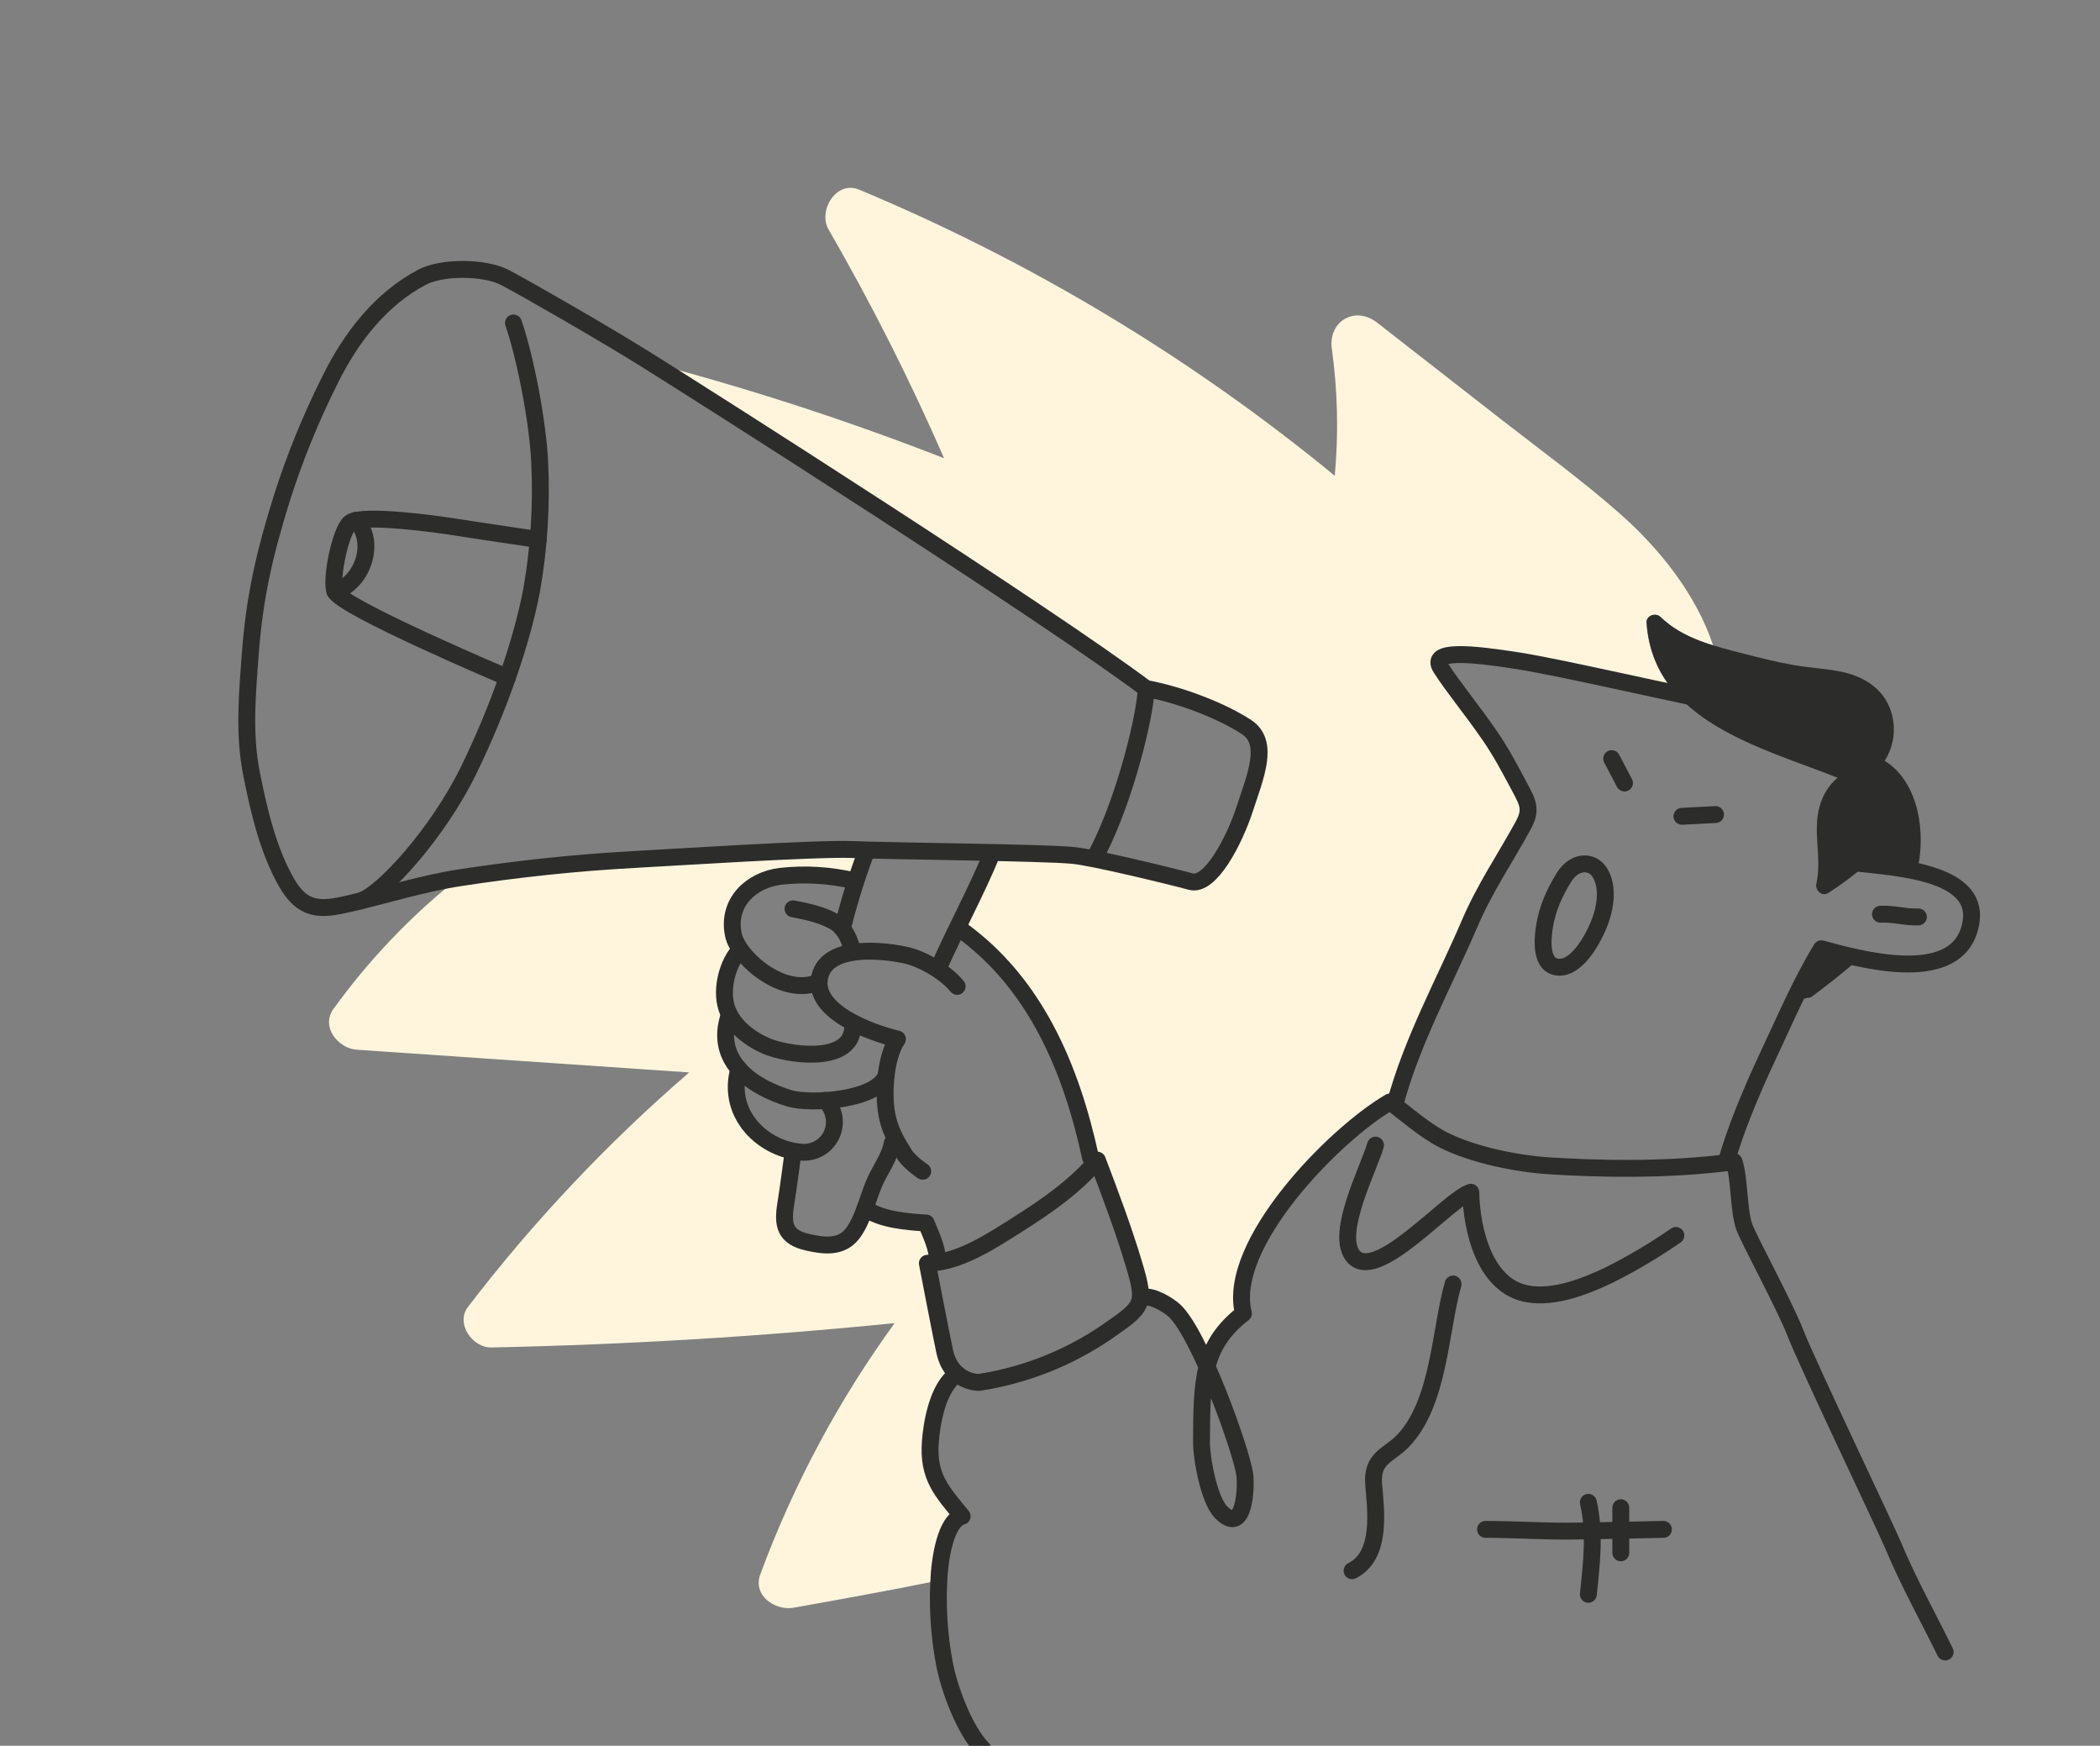
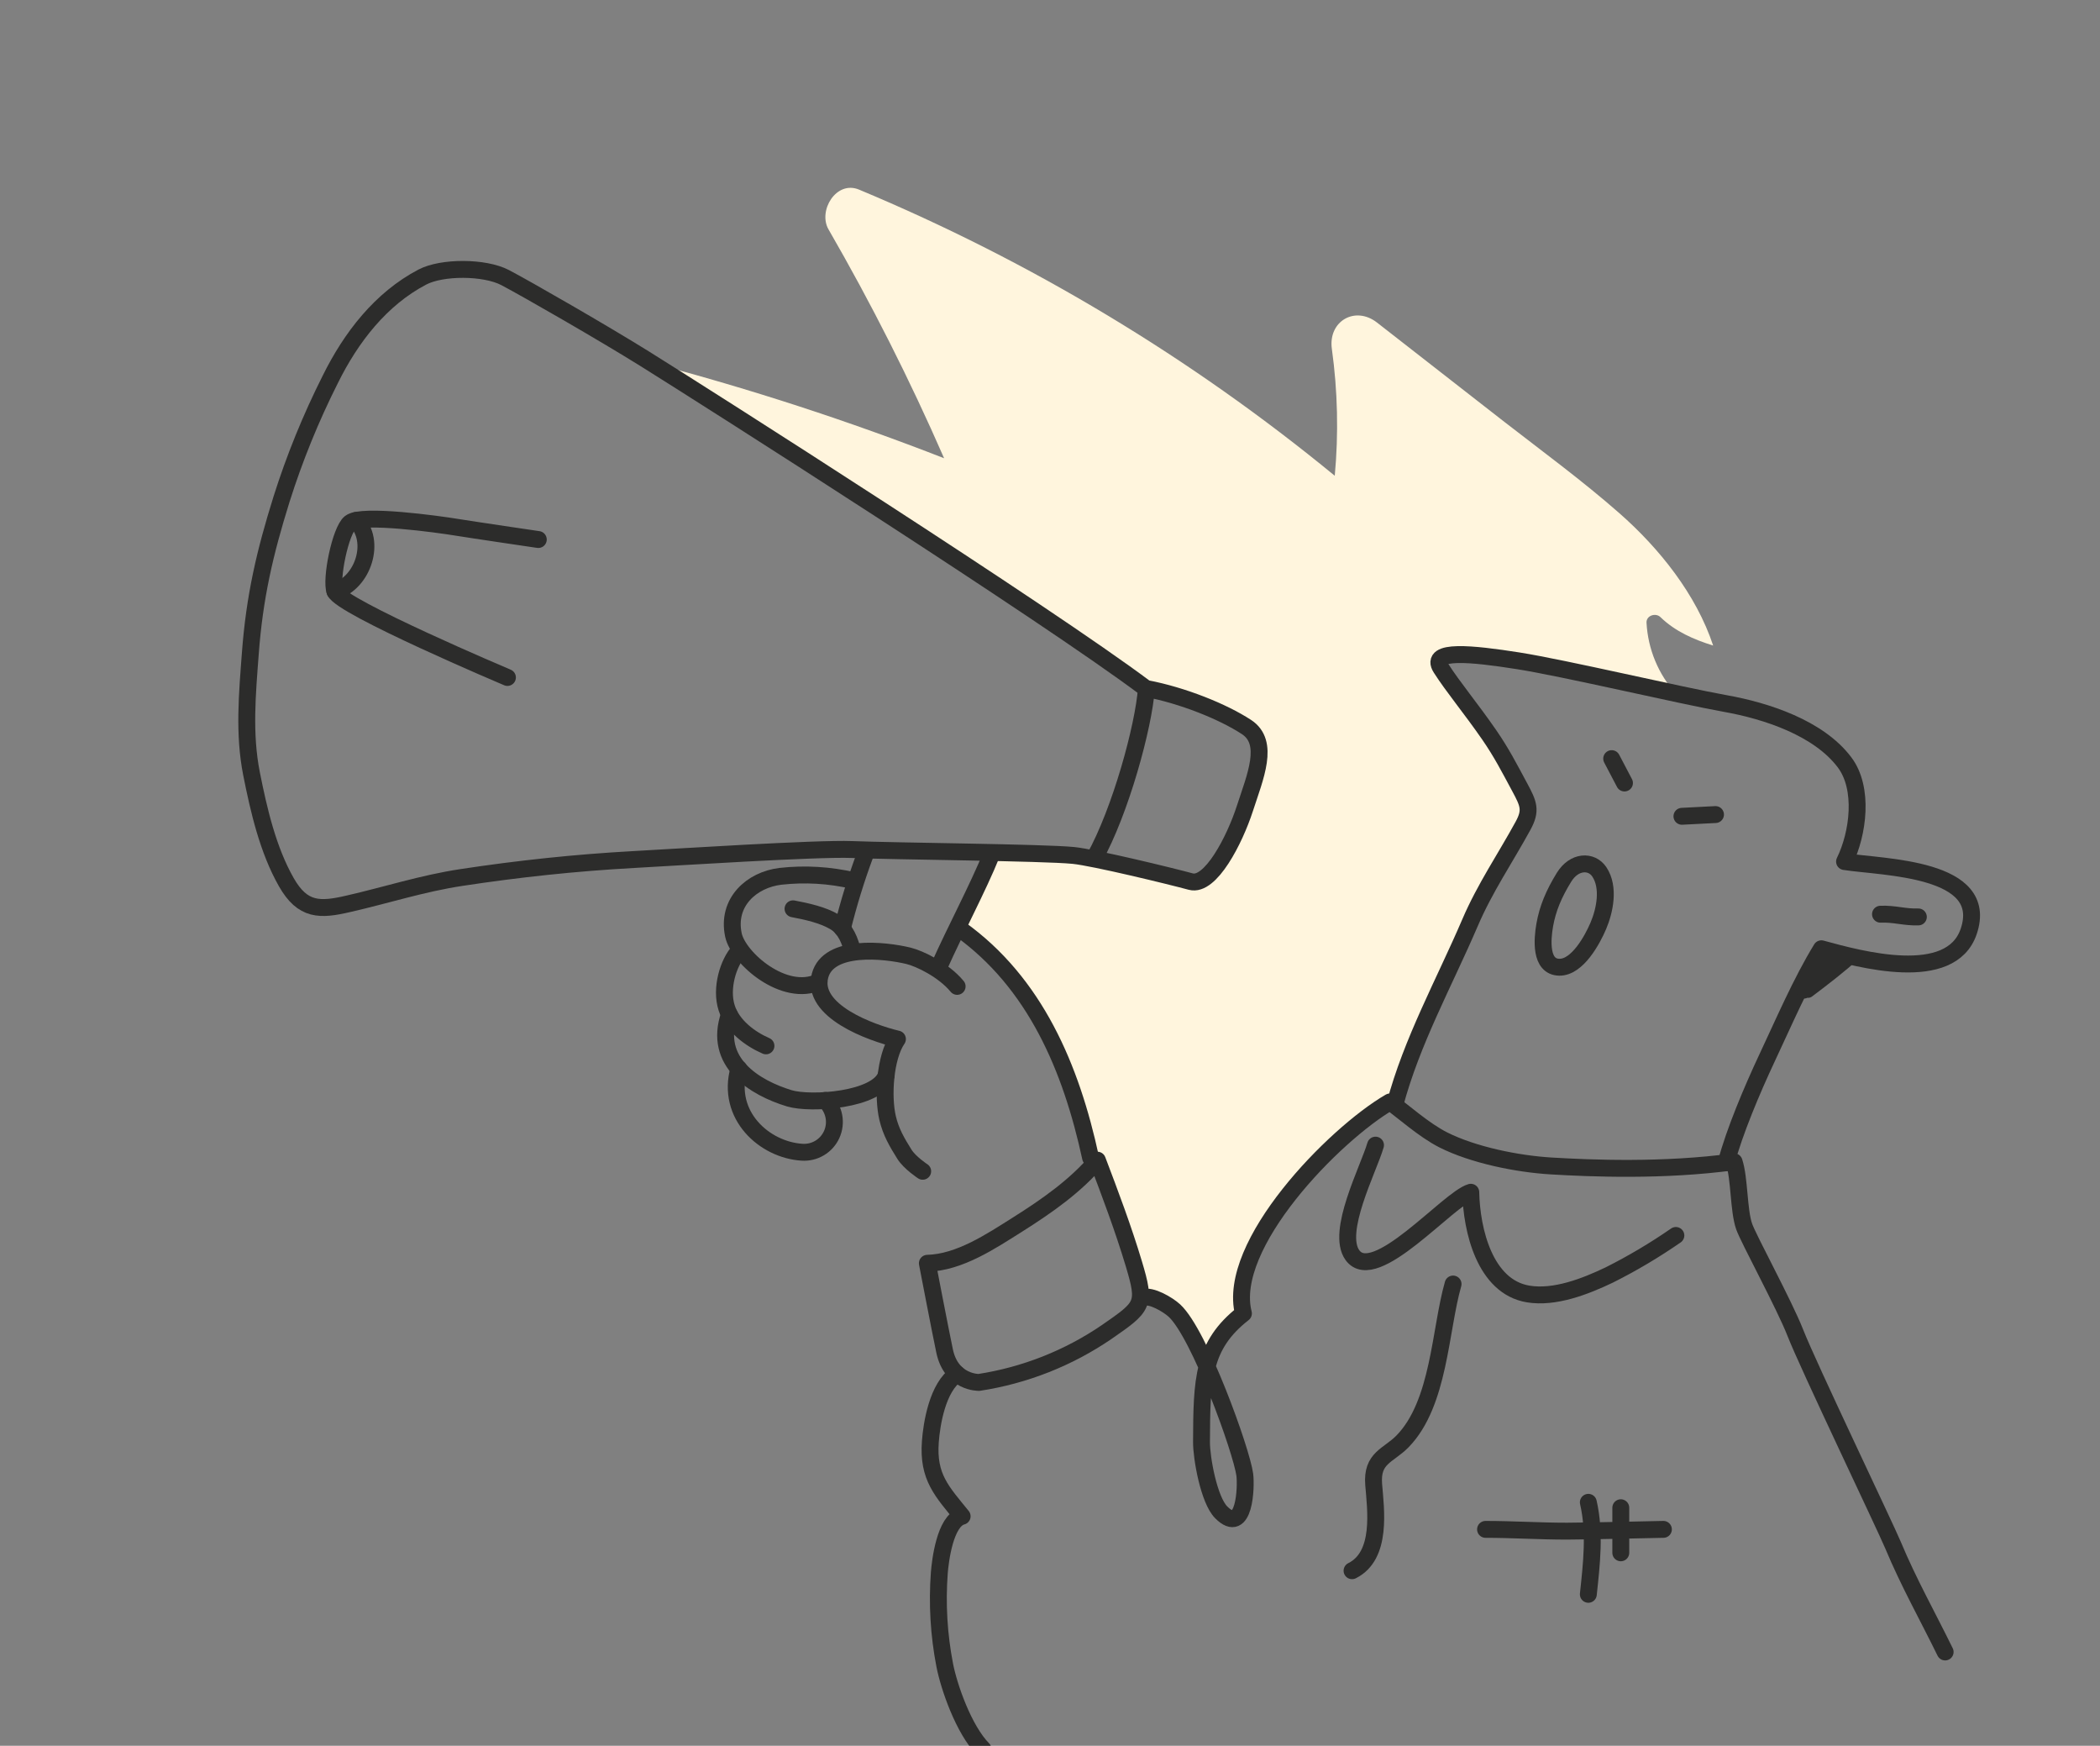
<svg xmlns="http://www.w3.org/2000/svg" width="373" height="310" viewBox="0 0 373 310" fill="none">
  <rect x="0" y="0" width="373" height="310" fill="#808080" stroke="none" />
  <g clip-path="url(#clip0_83_1877)">
    <path d="M167.691 81.37C150.681 74.733 133.305 69.073 115.649 64.419C128.891 72.717 186.434 109.402 203.578 122.294C210.055 123.524 217.166 126.373 221.356 129.126C225.546 131.879 222.889 137.972 221.068 143.598C219.247 149.225 214.956 157.533 211.458 156.572C207.96 155.611 194.314 152.3 190.61 151.93C188.448 151.714 182.802 151.55 176.339 151.411C174.648 155.193 172.298 159.973 170.175 164.384L170.449 164.946C183.849 174.523 190.225 189.634 193.68 205.581L194.031 206.984C194.319 206.662 194.607 206.336 194.886 206.023C197.188 212.078 199.494 218.199 201.368 224.44C202.266 227.444 202.713 229.245 202.468 230.687L203.035 230.456C204.381 229.918 207.403 231.677 208.575 232.758C210.257 234.315 212.362 238.226 214.365 242.728C215.302 239.076 217.152 236.107 220.828 233.243C217.705 221.091 236.924 201.454 246.851 195.688C247.11 195.866 247.389 196.072 247.682 196.294L247.721 196.207C250.719 184.93 256.48 174.585 261.093 163.841C263.721 157.706 267.339 152.435 270.491 146.664C271.995 143.92 271.486 142.758 269.89 139.803C268.04 136.372 266.69 133.715 264.47 130.5C261.246 125.835 258.066 122.044 255.903 118.661C253.741 115.278 261.482 116.095 269.597 117.369C275.507 118.296 288.173 121.155 297.672 123.187C294.547 119.708 292.706 115.264 292.454 110.594C292.368 109.301 294.073 108.758 294.919 109.575C297.552 112.131 300.848 113.563 304.288 114.63C301.29 105.563 294.736 97.371 287.649 91.144C281.057 85.349 273.926 80.136 266.988 74.745L244.593 57.284C240.672 54.228 235.872 57.058 236.564 61.959C237.6 69.421 237.772 76.978 237.078 84.479C211.542 63.516 183.078 46.399 152.589 33.672C148.529 31.976 145.252 37.42 147.159 40.731C154.756 53.884 161.61 67.451 167.691 81.37V81.37Z" fill="#FFF5DD" />
-     <path d="M166.84 279.312C166.998 277.212 167.858 270.044 170.895 269.26C167.325 264.849 164.783 262.332 165.249 256.004C165.47 252.967 166.484 246.264 170.001 243.992C168.815 242.909 168.026 241.458 167.762 239.874C166.998 236.203 164.716 224.335 164.716 224.335C165.523 224.312 166.327 224.222 167.119 224.066L166.475 223.854C166.566 221.682 165.288 219.17 164.495 217.185C161.929 217.036 157.009 215.878 153.713 214.393C153.188 216.053 152.413 217.623 151.416 219.049C149.456 221.591 146.434 221.279 143.411 220.582C139.457 219.669 138.928 217.598 139.567 213.764C139.961 211.4 140.85 204.635 140.85 204.635L141.725 204.553C135.305 203.76 128.963 197.754 131.236 189.797C129.126 187.395 128.122 184.233 129.544 180.149C129.353 179.779 129.192 179.393 129.064 178.996C127.935 175.493 129.357 170.943 131.231 168.906L132.259 169.622C131.322 168.597 130.638 167.368 130.26 166.032C129.03 160.214 133.499 156.235 138.602 155.62C142.957 155.129 147.365 155.391 151.632 156.394L151.426 156.994L151.906 156.788C152.617 154.515 153.295 152.463 153.799 150.969C152.838 150.969 151.959 150.916 151.253 150.887C145.107 150.642 119.574 152.281 112.53 152.665C102.166 153.237 92.129 154.308 81.899 155.86C81.726 155.889 81.558 155.923 81.385 155.947C72.971 162.637 65.514 170.451 59.225 179.169C56.923 182.359 60.09 186.174 63.372 186.4L122.414 190.432C107.927 202.927 94.762 216.876 83.124 232.061C80.852 235.021 83.956 239.36 87.276 239.268C111.198 238.778 135.075 237.337 158.907 234.944C148.943 248.655 140.913 263.672 135.041 279.572C133.653 283.329 137.698 286.063 140.951 285.482C149.518 283.954 158.153 282.402 166.758 280.638C166.787 280.177 166.806 279.745 166.84 279.312Z" fill="#FFF5DD" />
    <path d="M163.889 207.984C163.889 207.984 161.598 206.489 160.641 204.957C159.306 202.818 158.239 201.012 157.658 198.537C156.759 194.732 157.177 187.755 159.402 184.507C154.755 183.402 143.959 179.548 145.66 173.23C147.173 167.608 157.148 168.704 161.357 169.722C163.346 170.203 167.604 172.245 170.006 175.152" stroke="#2C2C2B" stroke-width="3" stroke-linecap="round" stroke-linejoin="round" />
    <path d="M151.642 156.384C147.375 155.381 142.967 155.12 138.611 155.61C133.509 156.225 129.04 160.204 130.27 166.023C131.145 170.155 139.342 177.232 145.478 174.349" stroke="#2C2C2B" stroke-width="3" stroke-linecap="round" stroke-linejoin="round" />
    <path d="M193.709 205.581C190.254 189.634 183.878 174.522 170.477 164.946" stroke="#2C2C2B" stroke-width="3" stroke-linecap="round" stroke-linejoin="round" />
-     <path d="M131.241 168.896C129.367 170.943 127.945 175.493 129.074 178.986C130.083 182.128 133.153 184.454 136.05 185.713C139.664 187.303 150.753 188.995 151.426 182.83" stroke="#2C2C2B" stroke-width="3" stroke-linecap="round" stroke-linejoin="round" />
+     <path d="M131.241 168.896C129.367 170.943 127.945 175.493 129.074 178.986C130.083 182.128 133.153 184.454 136.05 185.713" stroke="#2C2C2B" stroke-width="3" stroke-linecap="round" stroke-linejoin="round" />
    <path d="M129.549 180.168C126.599 188.625 134.051 193.165 140.211 195.03C143.978 196.168 155.918 195.376 157.408 190.912" stroke="#2C2C2B" stroke-width="3" stroke-linecap="round" stroke-linejoin="round" />
    <path d="M131.24 189.778C128.886 198.037 135.795 204.192 142.455 204.601C143.551 204.676 144.645 204.414 145.588 203.849C146.531 203.285 147.278 202.445 147.73 201.443C148.182 200.441 148.315 199.325 148.114 198.244C147.912 197.164 147.384 196.171 146.601 195.4" stroke="#2C2C2B" stroke-width="3" stroke-linecap="round" stroke-linejoin="round" />
    <path d="M140.855 161.376C143.34 161.857 146.069 162.434 148.231 163.697C150.273 164.894 151.066 167.373 151.426 168.896" stroke="#2C2C2B" stroke-width="3" stroke-linecap="round" stroke-linejoin="round" />
-     <path d="M166.479 223.84C166.571 221.668 165.293 219.155 164.5 217.171C161.223 216.978 156.332 216.599 153.665 214.528" stroke="#2C2C2B" stroke-width="3" stroke-linecap="round" stroke-linejoin="round" />
-     <path d="M158.47 203.02C158.023 205.557 156.221 207.825 155.226 210.228C154.073 212.986 153.247 216.685 151.421 219.049C149.46 221.591 146.438 221.279 143.416 220.582C139.462 219.669 138.933 217.598 139.572 213.764C139.966 211.4 140.855 204.635 140.855 204.635" stroke="#2C2C2B" stroke-width="3" stroke-linecap="round" stroke-linejoin="round" />
    <path d="M149.619 164.903C150.716 160.451 152.067 156.065 153.665 151.767" stroke="#2C2C2B" stroke-width="3" stroke-linecap="round" stroke-linejoin="round" />
    <path d="M166.802 171.63C169.708 165.115 173.735 157.6 176.089 151.767" stroke="#2C2C2B" stroke-width="3" stroke-linecap="round" stroke-linejoin="round" />
    <path d="M203.587 122.293C185.881 108.989 125.157 70.338 114.515 63.708C107.211 59.157 93.657 51.359 89.726 49.293C86.05 47.371 78.507 47.371 75.028 49.192C67.638 53.065 62.353 59.897 58.658 67.383C55.21 74.224 52.318 81.331 50.009 88.635C47.04 98.13 45.204 105.981 44.459 116.071C43.921 123.245 43.268 130.279 44.681 137.419C45.959 143.843 47.592 150.916 50.85 156.639C53.762 161.766 56.842 161.665 61.901 160.483C68.628 158.95 74.999 156.874 81.928 155.822C92.157 154.27 102.195 153.198 112.559 152.627C119.603 152.242 145.136 150.604 151.282 150.849C159.085 151.161 185.348 151.368 190.653 151.901C194.357 152.271 207.998 155.591 211.501 156.543C215.004 157.494 219.285 149.201 221.111 143.569C222.937 137.938 225.613 131.85 221.399 129.097C217.185 126.344 210.079 123.495 203.621 122.265C203.141 128.991 199.028 144.05 194.381 152.382" stroke="#2C2C2B" stroke-width="3" stroke-linecap="round" stroke-linejoin="round" />
-     <path d="M91.202 57.351C93.417 63.794 95.526 75.129 95.848 81.908C96.238 89.608 95.755 97.328 94.406 104.919C92.686 113.971 88.559 125.921 83.192 136.871C77.825 147.822 68.09 158.652 64.03 159.988" stroke="#2C2C2B" stroke-width="3" stroke-linecap="round" stroke-linejoin="round" />
    <path d="M90.13 120.299C90.13 120.299 60.58 107.807 59.489 105.001C58.692 102.93 60.45 94.209 62.199 92.815C64.26 91.201 77.839 93.089 81.145 93.632C83.807 94.069 95.612 95.804 95.612 95.804" stroke="#2C2C2B" stroke-width="3" stroke-linecap="round" stroke-linejoin="round" />
    <path d="M63.208 92.417C66.86 96.03 64.568 103.468 59.489 105.001" stroke="#2C2C2B" stroke-width="3" stroke-linecap="round" stroke-linejoin="round" />
    <path d="M164.716 224.32C170.433 224.176 176.007 220.423 180.749 217.435C185.939 214.163 191.042 210.597 194.914 206.009C197.216 212.063 199.522 218.184 201.396 224.426C203.573 231.696 203.102 231.989 196.591 236.51C189.789 241.162 182.029 244.226 173.883 245.476C173.883 245.476 168.958 245.596 167.771 239.859C166.998 236.188 164.716 224.32 164.716 224.32Z" stroke="#2C2C2B" stroke-width="3" stroke-linecap="round" stroke-linejoin="round" />
    <path d="M170.001 243.977C166.484 246.264 165.47 252.967 165.249 255.989C164.769 262.317 167.325 264.835 170.895 269.246C167.859 270.029 166.998 277.198 166.84 279.298C166.433 284.776 166.756 290.284 167.801 295.678C168.555 299.545 171.164 307.113 174.629 310.635" stroke="#2C2C2B" stroke-width="3" stroke-linecap="round" stroke-linejoin="round" />
    <path d="M203.064 230.422C204.409 229.884 207.431 231.643 208.604 232.724C213.077 236.856 220.534 257.637 221.096 261.856C221.375 263.979 221.096 272.772 216.907 268.544C214.706 266.329 213.394 258.848 213.409 256.051C213.452 245 213.567 238.917 220.856 233.228C217.733 221.077 236.953 201.439 246.879 195.673C249.123 197.235 252.847 200.637 256.331 202.4C261.688 205.11 269.568 206.691 275.55 207.042C282.512 207.455 295.452 208.003 308.007 206.292C308.992 209.238 308.785 214.883 309.79 217.781C310.573 220.029 316.92 231.633 318.89 236.673C321.144 242.439 334.852 271.052 336.245 274.387C339.023 281.042 342.367 286.952 345.495 293.342" stroke="#2C2C2B" stroke-width="3" stroke-linecap="round" stroke-linejoin="round" />
    <path d="M258.094 228.005C255.754 236.174 255.691 249.2 249.123 255.936C246.601 258.521 243.602 258.819 243.992 263.624C244.347 268.006 245.544 276.237 240.148 278.913" stroke="#2C2C2B" stroke-width="3" stroke-linecap="round" stroke-linejoin="round" />
    <path d="M263.86 271.571C268.665 271.571 273.47 271.888 278.313 271.888C281.105 271.888 295.452 271.571 295.452 271.571" stroke="#2C2C2B" stroke-width="3" stroke-linecap="round" stroke-linejoin="round" />
    <path d="M287.884 267.728V275.732" stroke="#2C2C2B" stroke-width="3" stroke-linecap="round" stroke-linejoin="round" />
    <path d="M282.118 266.767C283.353 272.129 282.695 277.688 282.118 283.103" stroke="#2C2C2B" stroke-width="3" stroke-linecap="round" stroke-linejoin="round" />
    <path d="M244.318 203.342C243.059 207.638 237.231 218.761 240.219 222.879C244.183 228.347 257.248 212.856 261.241 211.707C261.371 218.434 263.739 228.481 271.408 229.769C276.15 230.566 281.609 228.419 285.823 226.405C289.931 224.346 293.889 221.998 297.667 219.381" stroke="#2C2C2B" stroke-width="3" stroke-linecap="round" stroke-linejoin="round" />
    <path d="M247.75 196.173C250.748 184.896 256.509 174.551 261.121 163.808C263.75 157.672 267.368 152.401 270.52 146.63C272.024 143.887 271.514 142.724 269.919 139.769C268.069 136.338 266.719 133.681 264.499 130.467C261.275 125.801 258.094 122.01 255.932 118.627C253.77 115.245 261.511 116.062 269.626 117.335C277.742 118.608 298.585 123.523 306.484 124.931C313.725 126.224 323.023 129.256 327.626 135.368C331.105 139.975 330.071 148.004 327.626 152.987C334.545 154.058 353.543 154.015 349.675 165.408C346.485 174.796 330.369 170.347 323.513 168.473C319.871 174.431 316.853 181.499 313.821 187.942C311.236 193.444 308.012 201.079 306.614 206.451" stroke="#2C2C2B" stroke-width="3" stroke-linecap="round" stroke-linejoin="round" />
    <path d="M284.078 154.827C285.909 157.58 285.039 161.703 283.891 164.403C282.853 166.849 280.177 171.813 276.953 171.75C273.541 171.688 273.921 166.83 274.377 164.245C274.896 161.314 275.987 158.719 277.798 155.779C279.61 152.838 282.695 152.747 284.078 154.827Z" stroke="#2C2C2B" stroke-width="3" stroke-linecap="round" stroke-linejoin="round" />
    <path d="M286.265 134.709L288.538 139.038" stroke="#2C2C2B" stroke-width="3" stroke-linecap="round" stroke-linejoin="round" />
    <path d="M298.743 144.949L304.706 144.641" stroke="#2C2C2B" stroke-width="3" stroke-linecap="round" stroke-linejoin="round" />
    <path d="M334.011 162.337C336.447 162.227 338.287 162.904 340.738 162.818" stroke="#2C2C2B" stroke-width="3" stroke-linecap="round" stroke-linejoin="round" />
-     <path d="M334.756 135.094C335.569 133.818 336.093 132.379 336.292 130.88C336.491 129.38 336.361 127.855 335.909 126.411C334.55 122.087 330.735 119.929 326.473 119.165C323.811 118.685 321.106 118.546 318.449 118.07C315.537 117.551 312.683 116.835 309.8 116.095C304.514 114.735 298.965 113.448 294.938 109.541C294.093 108.724 292.387 109.267 292.473 110.56C293.665 128.088 312.654 132.662 326.386 138.101C324.851 139.415 323.749 141.162 323.225 143.113C321.894 147.639 323.662 152.372 322.619 156.932C322.36 158.075 323.633 159.301 324.738 158.561C327.137 157.039 329.411 155.328 331.537 153.443C334.543 153.711 337.531 154.148 340.489 154.75C342.161 148.062 340.868 138.88 334.756 135.094Z" fill="#2C2C2B" />
    <path d="M319.183 176.512C319.258 176.677 319.365 176.826 319.498 176.949C319.631 177.073 319.788 177.168 319.958 177.231C320.128 177.294 320.309 177.322 320.491 177.314C320.672 177.306 320.85 177.262 321.014 177.184C321.173 177.2 321.333 177.183 321.486 177.136C321.638 177.089 321.78 177.013 321.903 176.911C324.709 174.792 327.602 172.586 330.273 170.15C327.659 169.607 325.281 168.954 323.517 168.473C321.98 170.996 320.553 173.72 319.183 176.512Z" fill="#2C2C2B" />
  </g>
  <defs>
    <clipPath id="clip0_83_1877">
      <rect width="373" height="311" fill="white" />
    </clipPath>
  </defs>
</svg>